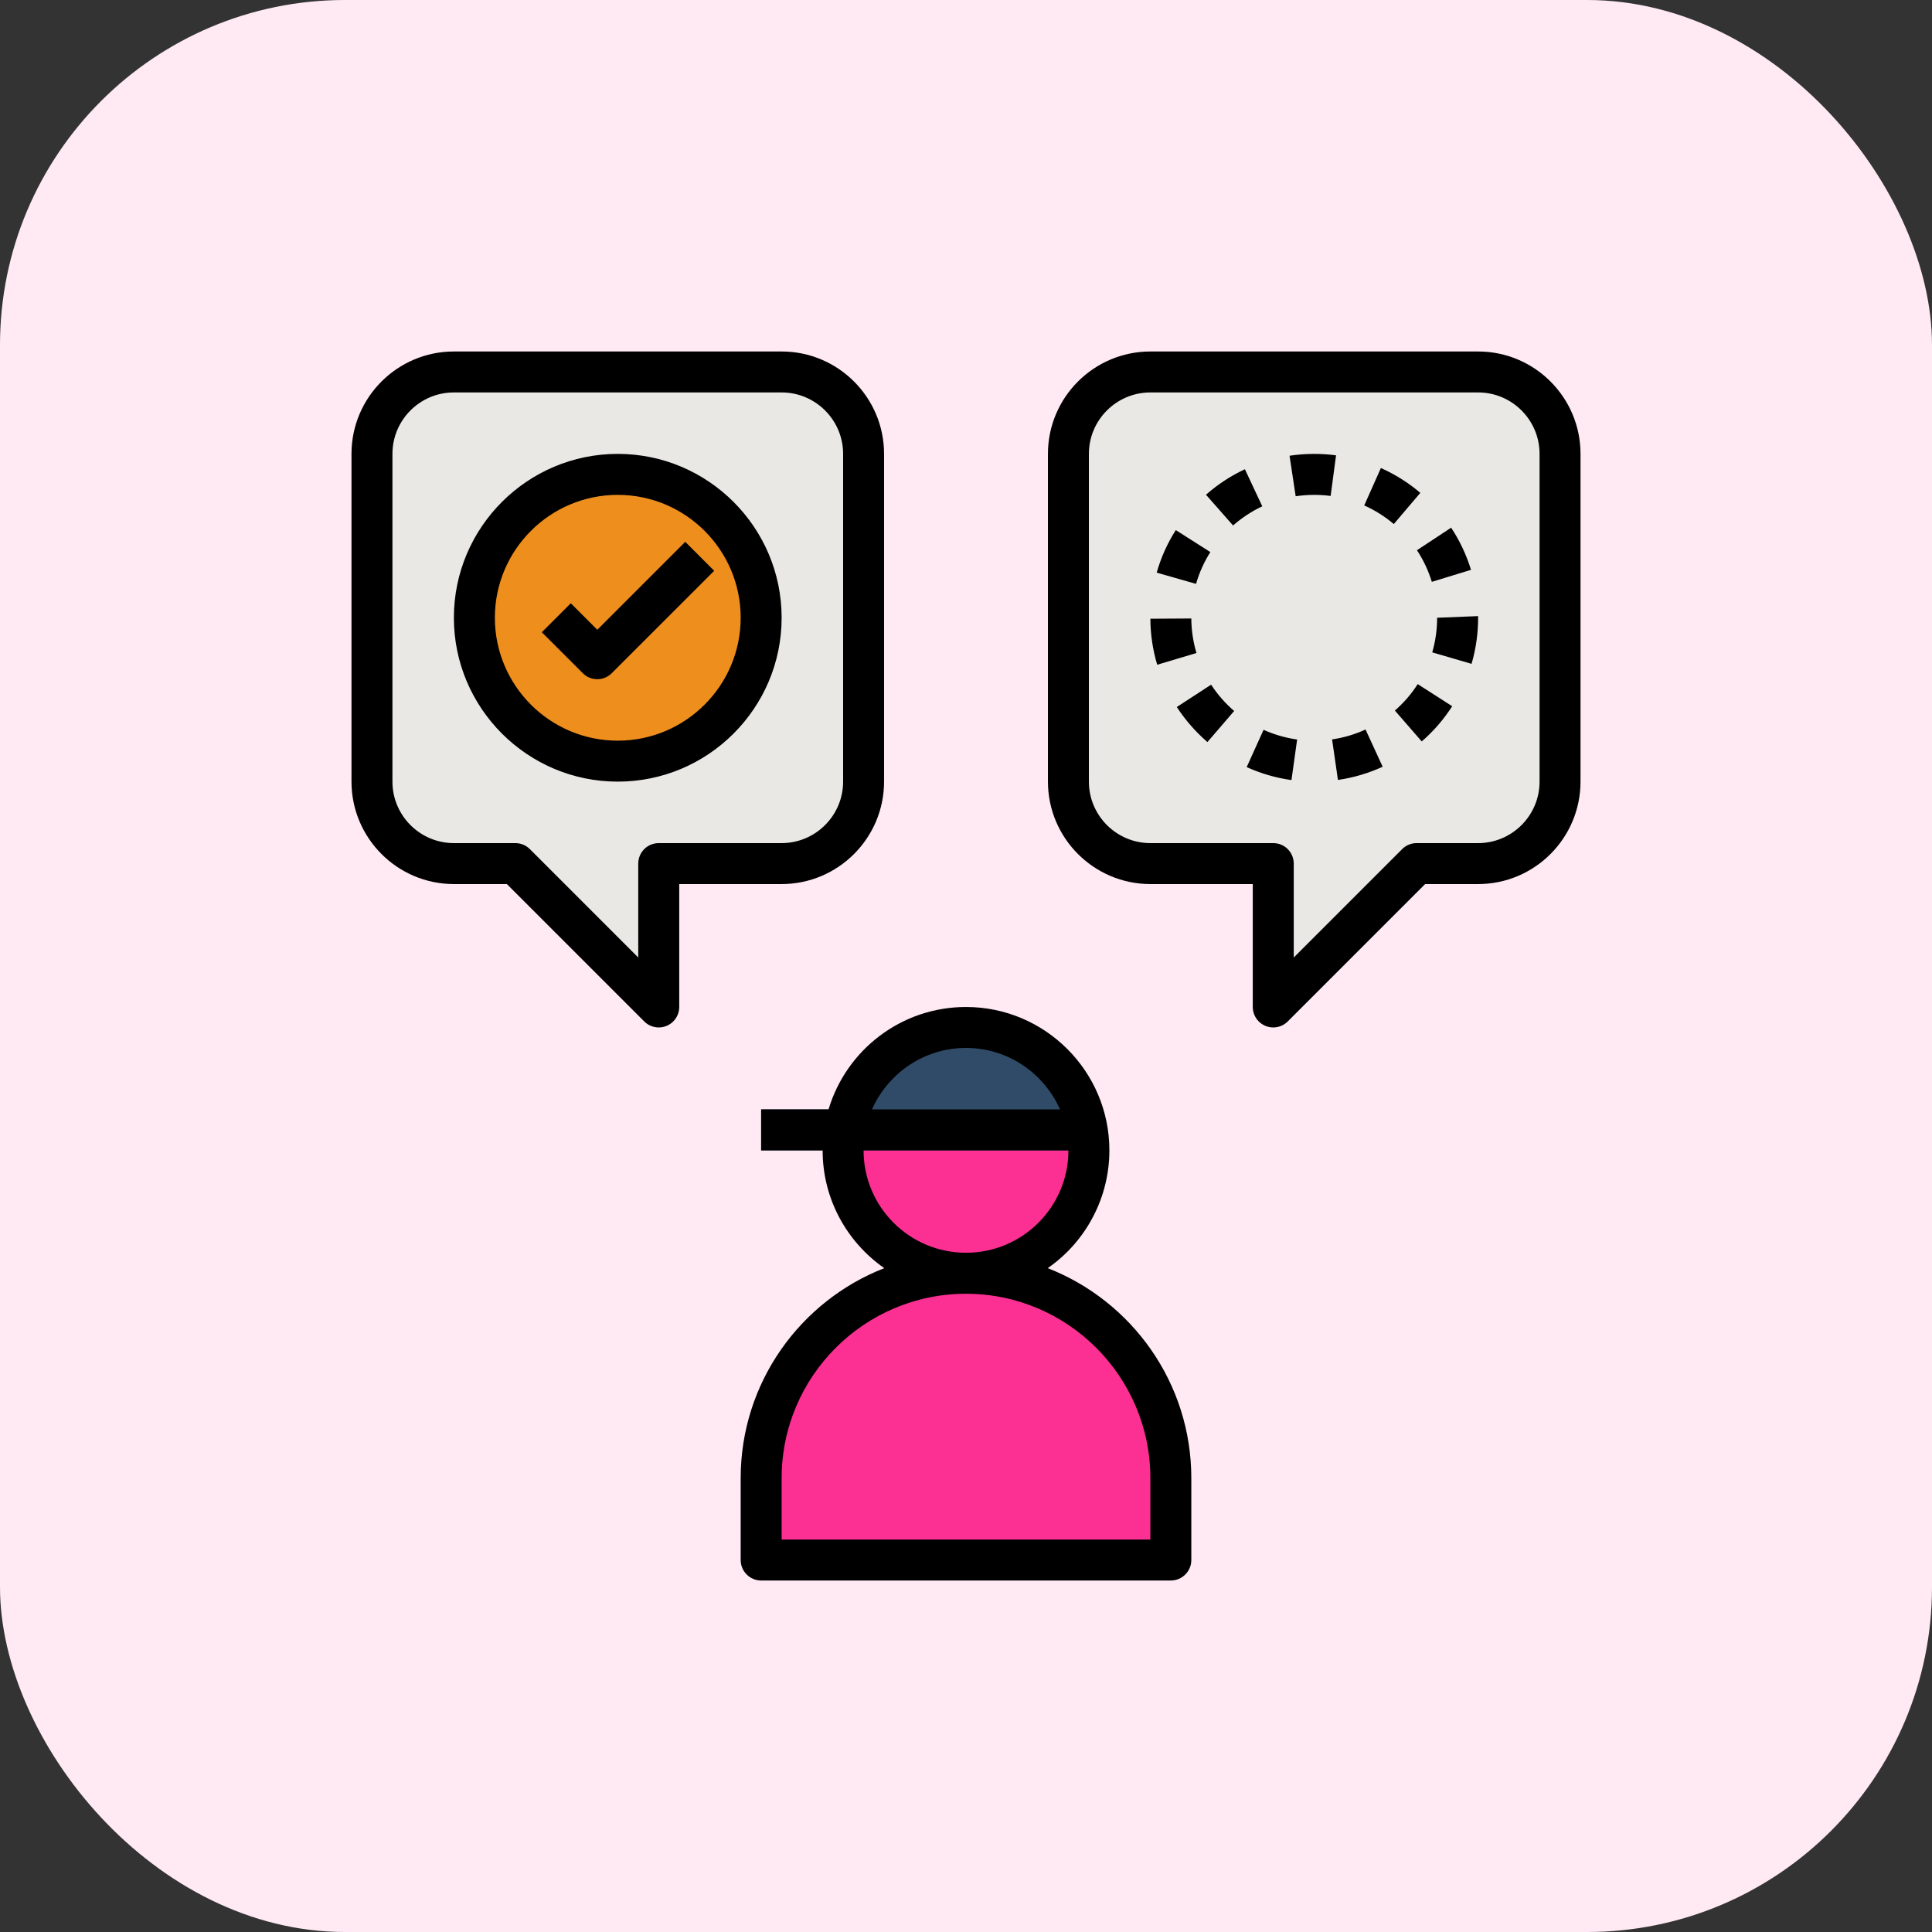
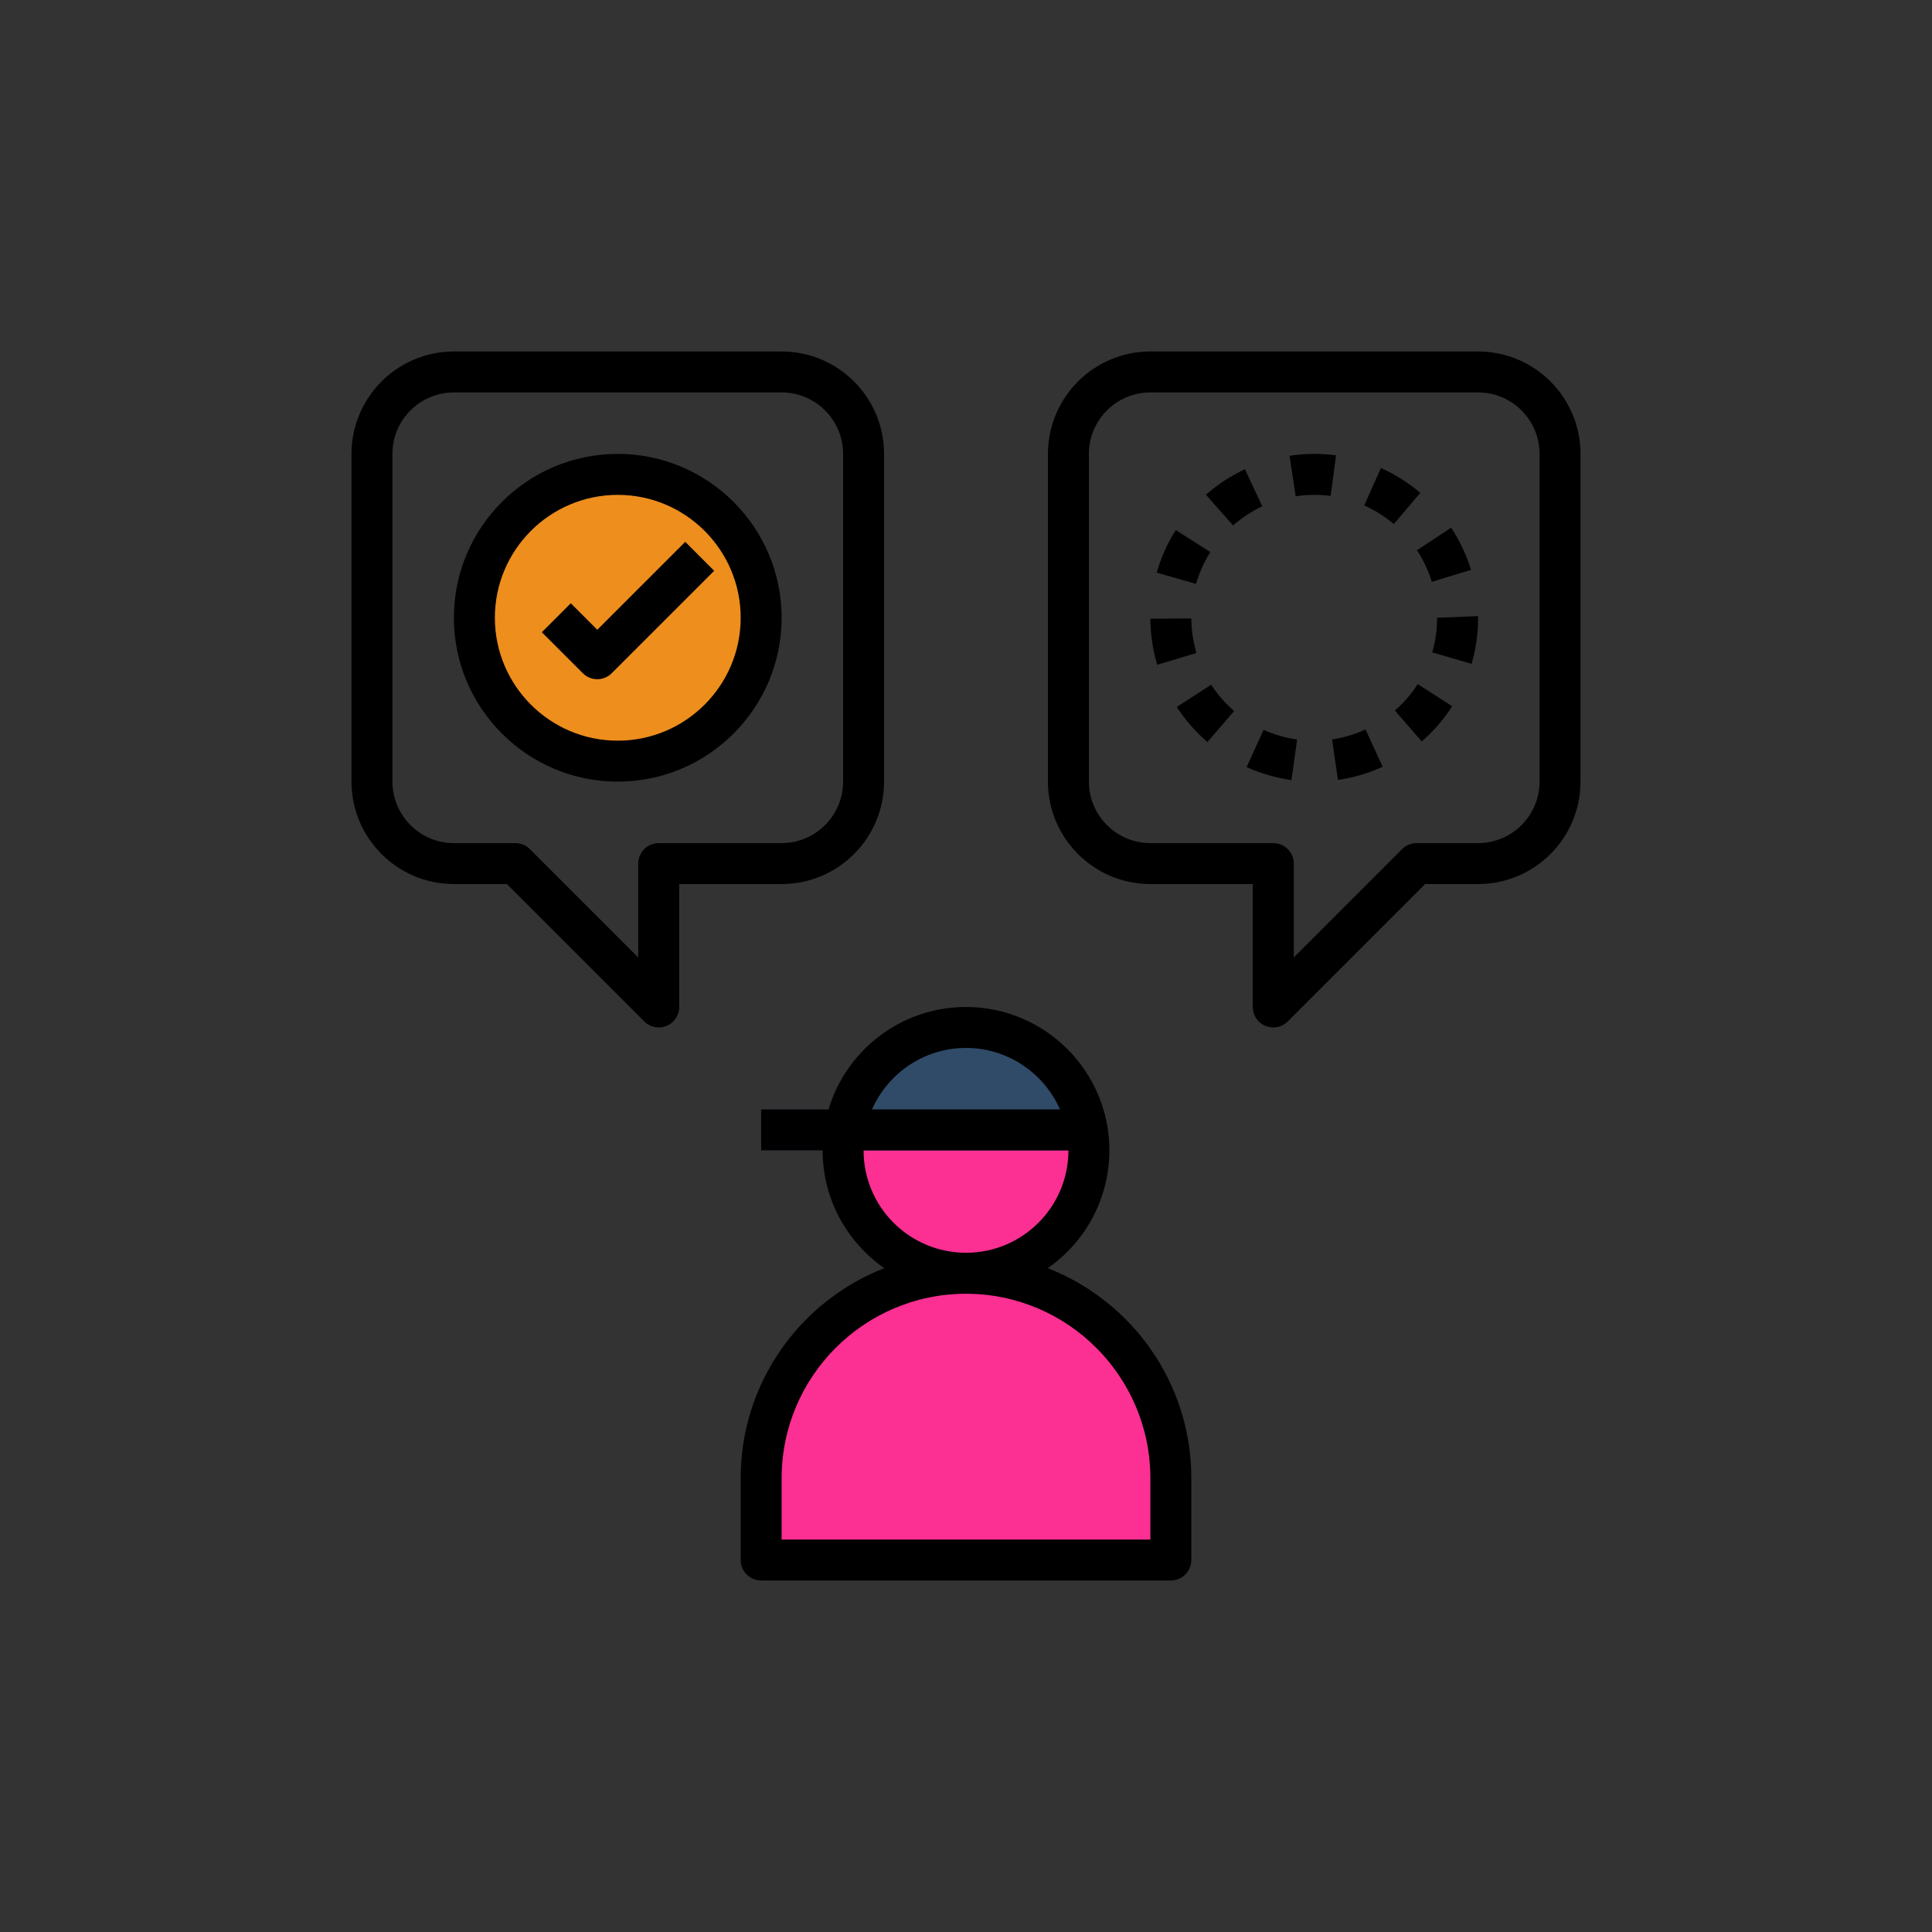
<svg xmlns="http://www.w3.org/2000/svg" width="56" height="56" viewBox="0 0 56 56" fill="none">
  <rect x="0" y="0" width="56" height="56" fill="#333333" stroke="none" />
-   <rect width="56" height="56" rx="10" fill="#FFEAF4" />
  <path d="M28 36.906C29.968 36.906 31.562 35.311 31.562 33.344C31.562 31.376 29.968 29.781 28 29.781C26.032 29.781 24.438 31.376 24.438 33.344C24.438 35.311 26.032 36.906 28 36.906Z" fill="#FC2F93" />
  <path d="M33.938 45.219H22.062V42.844C22.062 39.565 24.721 36.906 28 36.906C31.279 36.906 33.938 39.565 33.938 42.844V45.219Z" fill="#FC2F93" />
-   <path d="M10.781 13.156V22.656C10.781 23.286 11.031 23.89 11.477 24.336C11.922 24.781 12.526 25.031 13.156 25.031H14.938L19.094 29.188V25.031H22.656C23.286 25.031 23.89 24.781 24.336 24.336C24.781 23.89 25.031 23.286 25.031 22.656V13.156C25.031 12.526 24.781 11.922 24.336 11.477C23.89 11.031 23.286 10.781 22.656 10.781H13.156C12.526 10.781 11.922 11.031 11.477 11.477C11.031 11.922 10.781 12.526 10.781 13.156ZM45.219 13.156V22.656C45.219 23.286 44.968 23.89 44.523 24.336C44.078 24.781 43.474 25.031 42.844 25.031H41.062L36.906 29.188V25.031H33.344C32.714 25.031 32.11 24.781 31.664 24.336C31.219 23.89 30.969 23.286 30.969 22.656V13.156C30.969 12.526 31.219 11.922 31.664 11.477C32.11 11.031 32.714 10.781 33.344 10.781H42.844C43.474 10.781 44.078 11.031 44.523 11.477C44.968 11.922 45.219 12.526 45.219 13.156Z" fill="#EAE8E5" />
  <path d="M17.906 22.062C20.202 22.062 22.062 20.202 22.062 17.906C22.062 15.611 20.202 13.75 17.906 13.75C15.611 13.75 13.75 15.611 13.75 17.906C13.75 20.202 15.611 22.062 17.906 22.062Z" fill="#EE8E1D" />
  <path d="M28 29.781C27.264 29.782 26.546 30.01 25.945 30.436C25.344 30.861 24.89 31.462 24.645 32.156H22.062V33.344H31.562C31.562 32.399 31.187 31.493 30.519 30.825C29.851 30.157 28.945 29.781 28 29.781Z" fill="#304B68" />
  <path d="M30.369 36.758C30.921 36.375 31.371 35.865 31.682 35.27C31.994 34.676 32.156 34.015 32.156 33.344C32.156 31.052 30.292 29.188 28 29.188C26.118 29.188 24.527 30.44 24.016 32.156H22.062V33.344H23.844C23.844 34.757 24.55 36.004 25.631 36.758C23.197 37.708 21.469 40.077 21.469 42.844V45.219C21.469 45.545 21.736 45.812 22.062 45.812H33.938C34.264 45.812 34.531 45.545 34.531 45.219V42.844C34.531 40.077 32.803 37.708 30.369 36.758ZM28 30.375C29.217 30.375 30.262 31.111 30.725 32.156H25.275C25.738 31.111 26.783 30.375 28 30.375ZM25.031 33.344H30.969C30.969 34.983 29.639 36.312 28 36.312C26.361 36.312 25.031 34.983 25.031 33.344ZM33.344 44.625H22.656V42.844C22.656 39.899 25.055 37.5 28 37.5C30.945 37.5 33.344 39.899 33.344 42.844V44.625ZM19.094 29.781C18.936 29.781 18.785 29.719 18.674 29.607L14.692 25.625H13.156C11.519 25.625 10.188 24.293 10.188 22.656V13.156C10.188 11.519 11.519 10.188 13.156 10.188H22.656C24.293 10.188 25.625 11.519 25.625 13.156V22.656C25.625 24.293 24.293 25.625 22.656 25.625H19.688V29.188C19.688 29.345 19.625 29.496 19.514 29.607C19.402 29.719 19.251 29.781 19.094 29.781ZM13.156 11.375C12.174 11.375 11.375 12.174 11.375 13.156V22.656C11.375 23.638 12.174 24.438 13.156 24.438H14.938C15.095 24.438 15.246 24.5 15.357 24.611L18.5 27.754V25.031C18.5 24.874 18.563 24.723 18.674 24.611C18.785 24.5 18.936 24.438 19.094 24.438H22.656C23.638 24.438 24.438 23.638 24.438 22.656V13.156C24.438 12.174 23.638 11.375 22.656 11.375H13.156ZM36.906 29.781C36.749 29.781 36.598 29.719 36.486 29.607C36.375 29.496 36.312 29.345 36.312 29.188V25.625H33.344C31.707 25.625 30.375 24.293 30.375 22.656V13.156C30.375 11.519 31.707 10.188 33.344 10.188H42.844C44.481 10.188 45.812 11.519 45.812 13.156V22.656C45.812 24.293 44.481 25.625 42.844 25.625H41.308L37.326 29.607C37.215 29.719 37.064 29.781 36.906 29.781ZM33.344 11.375C32.362 11.375 31.562 12.174 31.562 13.156V22.656C31.562 23.638 32.362 24.438 33.344 24.438H36.906C37.064 24.438 37.215 24.5 37.326 24.611C37.437 24.723 37.5 24.874 37.5 25.031V27.754L40.643 24.611C40.698 24.556 40.763 24.512 40.835 24.483C40.907 24.453 40.984 24.437 41.062 24.438H42.844C43.826 24.438 44.625 23.638 44.625 22.656V13.156C44.625 12.174 43.826 11.375 42.844 11.375H33.344Z" fill="black" />
  <path d="M37.434 22.611C36.985 22.548 36.548 22.422 36.136 22.235L36.625 21.154C36.934 21.293 37.262 21.388 37.598 21.435L37.434 22.611ZM38.781 22.607L38.611 21.432C38.946 21.383 39.273 21.287 39.581 21.145L40.077 22.224C39.666 22.413 39.229 22.542 38.781 22.607ZM34.998 21.509C34.656 21.214 34.357 20.872 34.11 20.493L35.105 19.846C35.291 20.13 35.515 20.387 35.773 20.608L34.998 21.509ZM41.21 21.491L40.431 20.595C40.688 20.373 40.911 20.115 41.093 19.829L42.093 20.47C41.849 20.851 41.551 21.195 41.21 21.491ZM33.542 19.268C33.413 18.835 33.346 18.386 33.344 17.934L34.531 17.927C34.533 18.266 34.583 18.603 34.68 18.928L33.542 19.268ZM42.654 19.242L41.514 18.909C41.608 18.585 41.656 18.248 41.656 17.906L42.844 17.858V17.906C42.844 18.361 42.78 18.81 42.654 19.242ZM34.668 16.924L33.527 16.598C33.651 16.162 33.837 15.747 34.081 15.365L35.083 16.002C34.901 16.288 34.761 16.599 34.668 16.924ZM41.502 16.865C41.403 16.541 41.258 16.232 41.071 15.949L42.062 15.295C42.312 15.673 42.505 16.084 42.638 16.517L41.502 16.865ZM35.741 15.231L34.956 14.34C35.295 14.041 35.675 13.792 36.084 13.601L36.588 14.676C36.281 14.82 35.996 15.007 35.741 15.231ZM40.4 15.19C40.141 14.97 39.853 14.789 39.543 14.65L40.026 13.566C40.44 13.75 40.824 13.992 41.169 14.286L40.4 15.19ZM37.556 14.384L37.378 13.21C37.824 13.143 38.278 13.139 38.726 13.198L38.569 14.375C38.233 14.331 37.892 14.335 37.556 14.384ZM17.906 22.656C15.287 22.656 13.156 20.525 13.156 17.906C13.156 15.287 15.287 13.156 17.906 13.156C20.525 13.156 22.656 15.287 22.656 17.906C22.656 20.525 20.525 22.656 17.906 22.656ZM17.906 14.344C15.941 14.344 14.344 15.942 14.344 17.906C14.344 19.871 15.941 21.469 17.906 21.469C19.871 21.469 21.469 19.871 21.469 17.906C21.469 15.942 19.871 14.344 17.906 14.344Z" fill="black" />
  <path d="M17.313 19.687C17.235 19.687 17.157 19.672 17.085 19.642C17.013 19.612 16.948 19.569 16.893 19.513L15.705 18.326L16.545 17.486L17.313 18.254L19.862 15.705L20.701 16.545L17.732 19.513C17.677 19.569 17.612 19.612 17.54 19.642C17.468 19.672 17.391 19.687 17.313 19.687Z" fill="black" />
</svg>